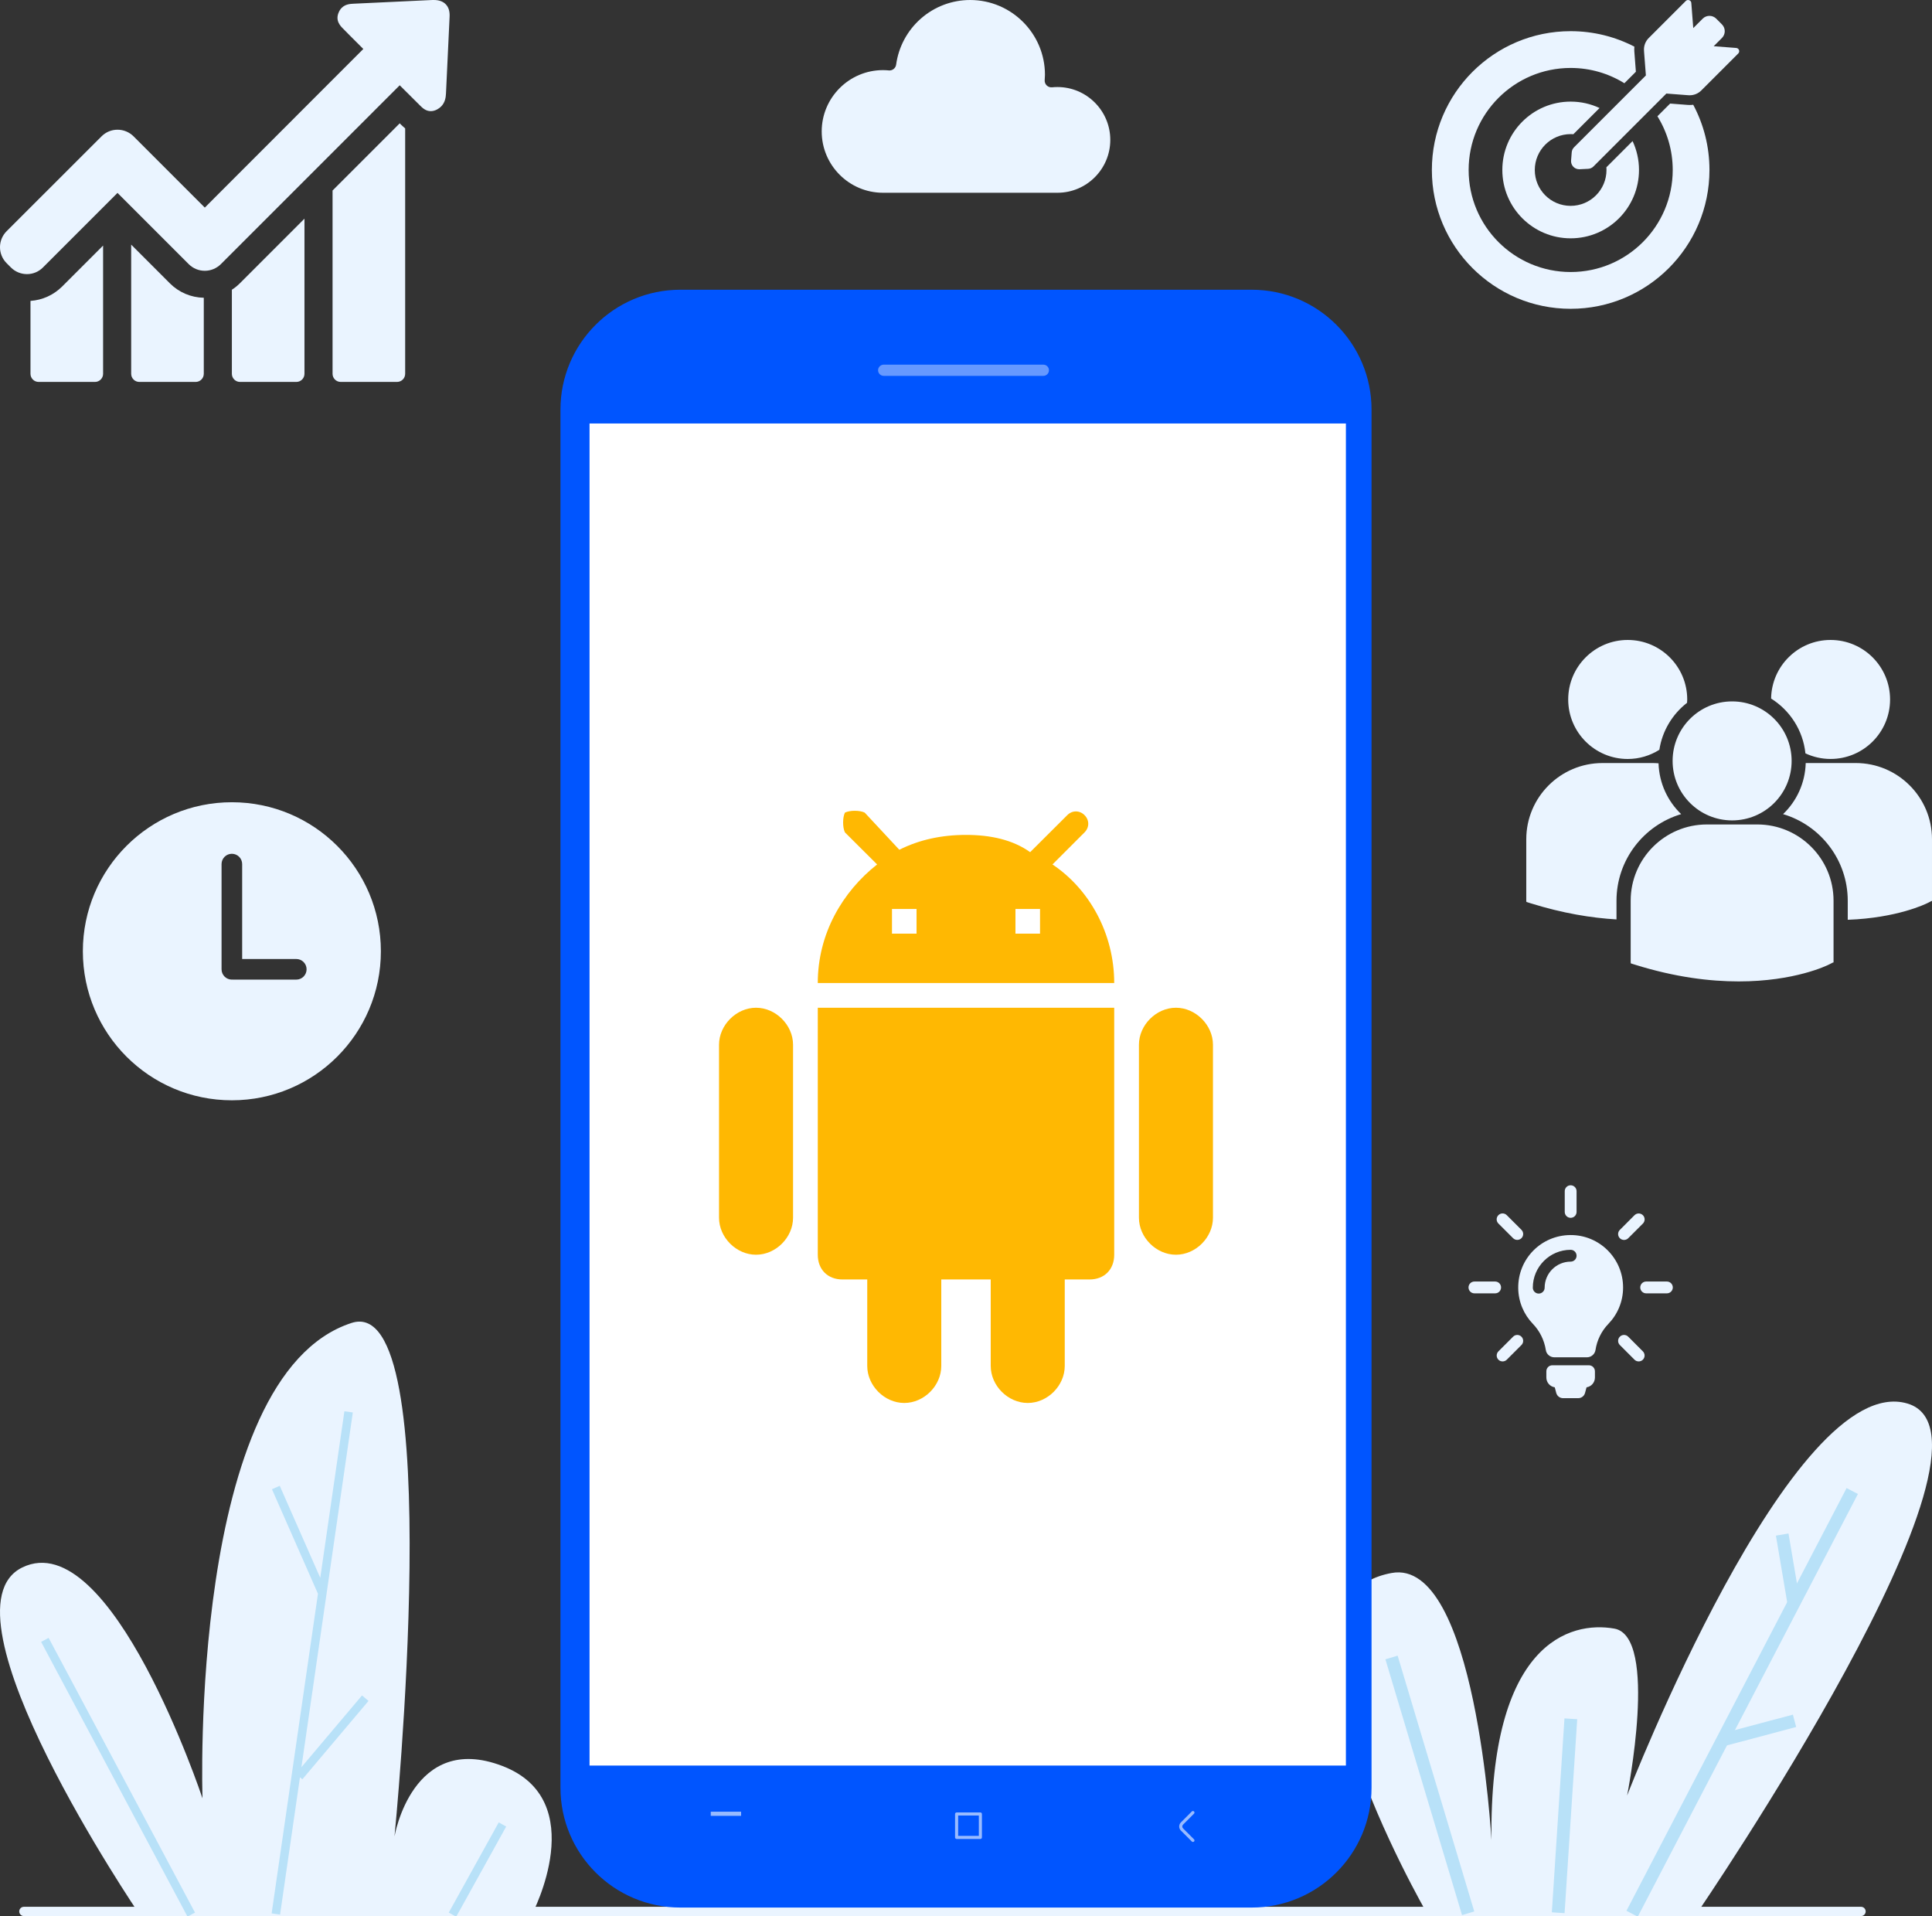
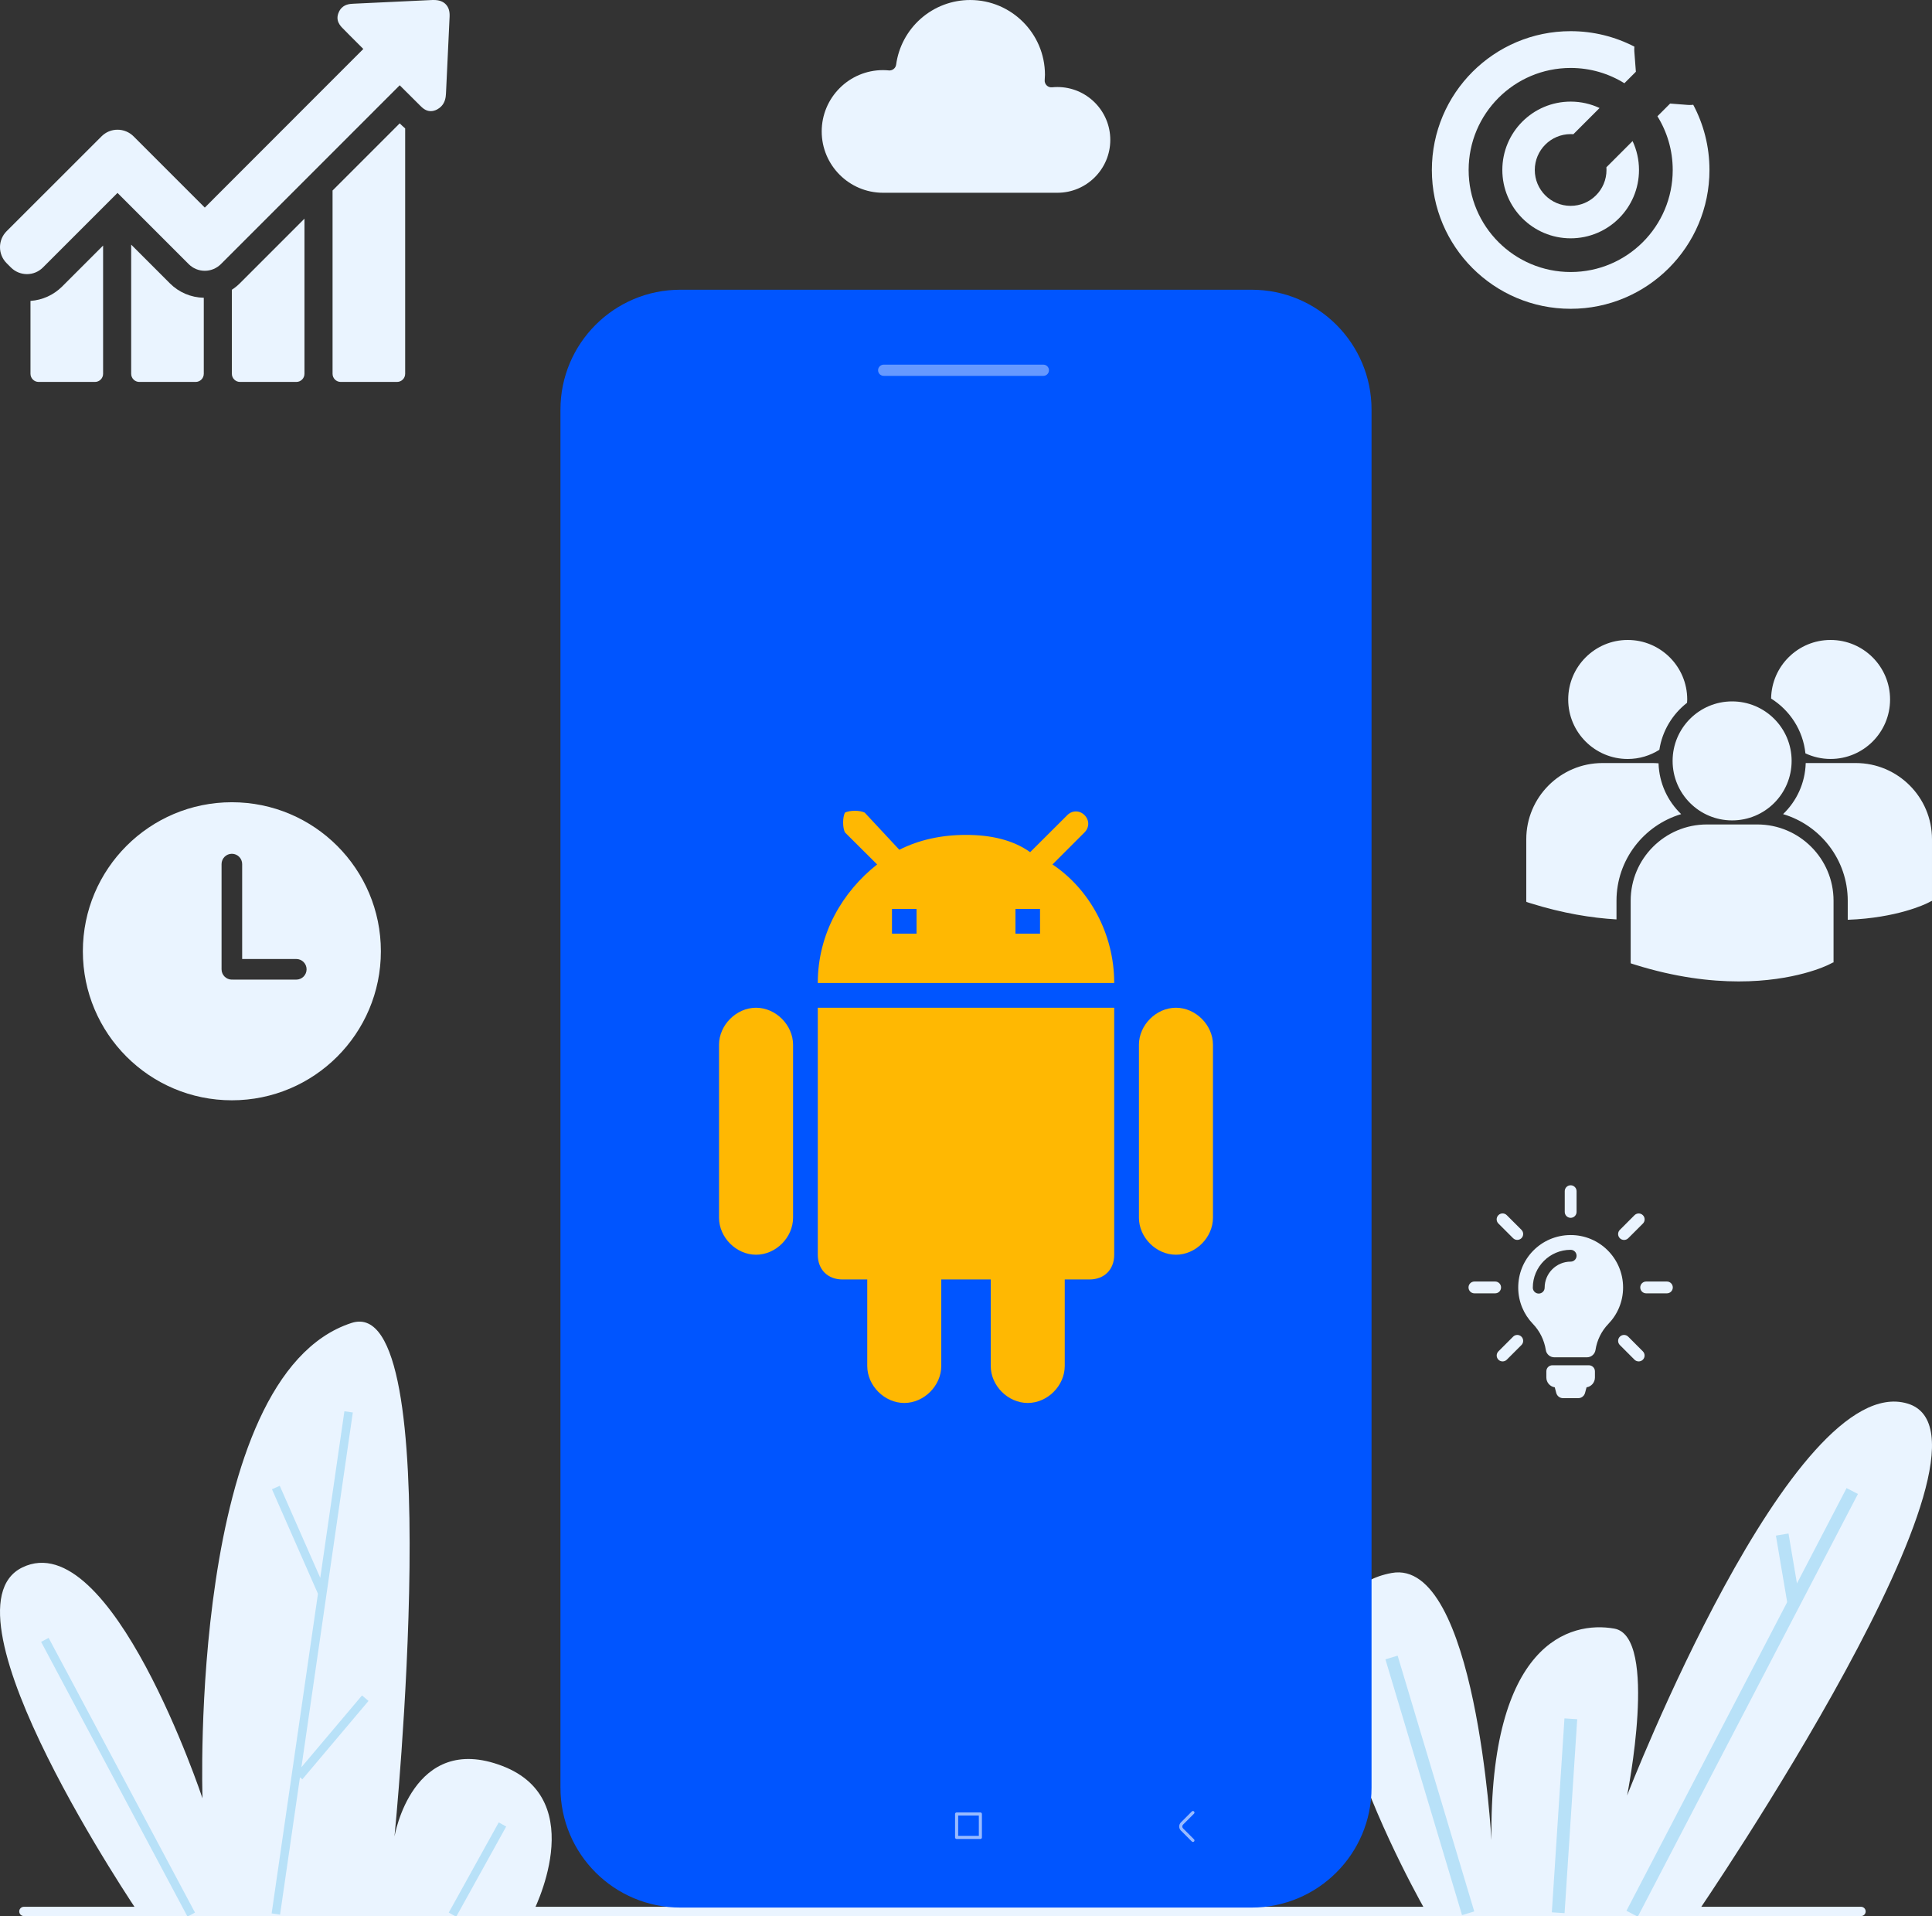
<svg xmlns="http://www.w3.org/2000/svg" version="1.1" id="Layer_1" x="0px" y="0px" width="453.796px" height="450px" viewBox="0 0 453.796 450" enable-background="new 0 0 453.796 450" xml:space="preserve">
  <rect x="0" y="0" width="453.796" height="450" fill="#333333" stroke="none" />
  <path fill="#EAF4FF" d="M437.129,450H5.608c-0.602,0-1.089-0.488-1.089-1.089s0.487-1.089,1.089-1.089h431.521  c0.601,0,1.088,0.488,1.088,1.089S437.73,450,437.129,450" />
  <path fill="#EAF4FF" d="M32.705,449.516c0,0-48.366-71.227-27.463-81.393c20.902-10.166,42.322,54.225,42.322,54.225  s-3.39-99.186,35.011-111.647c22.854-7.417,10.086,120.597,10.086,120.597s4.173-24.621,25.289-16.568  c21.115,8.054,7.038,34.787,7.038,34.787H32.705z" />
  <rect x="-8.658" y="416.236" transform="matrix(-0.47 -0.882 0.882 -0.47 -327.149 638.122)" fill="#B8E1F8" width="73.159" height="2" />
  <rect x="99.888" y="437.928" transform="matrix(0.485 -0.875 0.875 0.485 -326.227 324.193)" fill="#B8E1F8" width="24.208" height="2" />
  <polygon fill="#B8E1F8" points="70.799,415.04 82.873,331.729 80.894,331.442 75.224,370.569 65.708,348.95 63.878,349.756   74.683,374.303 63.803,449.373 65.782,449.66 70.456,417.407 71.017,417.881 86.557,399.473 85.03,398.184 " />
  <path fill="#EAF4FF" d="M335.148,449.308h63.458c0,0,76.422-111.704,49.41-119.683c-27.014-7.979-65.834,92.061-65.834,92.061  s7.463-37.328-2.987-39.195c-10.45-1.869-29.384,3.359-28.876,49.646c0,0-3.656-66.378-23.461-62.708  C292.592,375.776,335.148,449.308,335.148,449.308" />
  <rect x="304.503" y="417.774" transform="matrix(0.287 0.958 -0.958 0.287 641.118 -22.772)" fill="#B8E1F8" width="62.706" height="2.999" />
  <rect x="407.982" y="343.7" transform="matrix(0.887 0.462 -0.462 0.887 230.643 -143.865)" fill="#B8E1F8" width="3.001" height="111.924" />
  <rect x="365.75" y="403.72" transform="matrix(0.998 0.065 -0.065 0.998 28.69 -23.111)" fill="#B8E1F8" width="3.001" height="45.638" />
-   <rect x="411.79" y="397.454" transform="matrix(0.257 0.967 -0.967 0.257 699.63 -97.651)" fill="#B8E1F8" width="3" height="16.981" />
  <rect x="411.966" y="367.019" transform="matrix(0.167 0.986 -0.986 0.167 713.173 -107.339)" fill="#B8E1F8" width="16.328" height="2.999" />
  <path fill="#0055FF" d="M293.993,448H159.804c-15.554,0-28.162-12.607-28.162-28.162V96.207c0-15.554,12.608-28.162,28.162-28.162  h134.188c15.553,0,28.162,12.608,28.162,28.162v323.632C322.155,435.391,309.545,448,293.993,448" />
-   <rect x="138.475" y="99.458" fill="#FFFFFF" width="177.656" height="315.196" />
  <path fill="#6699FF" d="M245.069,88.273h-37.505c-0.727,0-1.316-0.589-1.316-1.316c0-0.726,0.589-1.316,1.316-1.316h37.505  c0.727,0,1.314,0.59,1.314,1.316C246.383,87.684,245.795,88.273,245.069,88.273" />
-   <rect x="166.944" y="425.487" fill="#99BBFF" width="7.128" height="0.975" />
  <path fill="#99BBFF" d="M230.276,431.893h-5.584c-0.2,0-0.362-0.162-0.362-0.363v-5.504c0-0.201,0.162-0.363,0.362-0.363h5.584  c0.2,0,0.362,0.162,0.362,0.363v5.504C230.639,431.731,230.477,431.893,230.276,431.893 M225.056,431.168h4.858v-4.779h-4.858  V431.168z" />
  <path fill="#99BBFF" d="M280.2,432.596c-0.093,0-0.186-0.035-0.256-0.105l-2.572-2.57c-0.256-0.258-0.398-0.598-0.398-0.961  c0.002-0.361,0.144-0.7,0.398-0.956l2.572-2.571c0.141-0.141,0.371-0.143,0.512,0c0.143,0.141,0.143,0.371,0,0.514l-2.57,2.57  c-0.119,0.119-0.186,0.277-0.186,0.443c0,0.169,0.064,0.328,0.186,0.447l2.57,2.57c0.143,0.141,0.143,0.373,0,0.514  C280.385,432.561,280.293,432.596,280.2,432.596" />
  <path fill="#FFB802" d="M192.085,294.682c0,3.48,2.328,5.809,5.808,5.809h5.809v20.303c0,4.648,4.046,8.701,8.693,8.701  c4.648,0,8.695-4.053,8.695-8.701v-20.303h11.615v20.303c0,4.648,4.047,8.701,8.695,8.701c4.647,0,8.693-4.053,8.693-8.701v-20.303  h5.809c3.48,0,5.808-2.328,5.808-5.809v-58.009h-69.625V294.682z M177.583,236.673c-4.641,0-8.694,4.076-8.694,8.694v40.621  c0,4.64,4.053,8.693,8.694,8.693c4.648,0,8.694-4.054,8.694-8.693v-40.621C186.277,240.75,182.231,236.673,177.583,236.673   M276.212,236.673c-4.647,0-8.694,4.076-8.694,8.694v40.621c0,4.64,4.047,8.693,8.694,8.693c4.642,0,8.694-4.054,8.694-8.693  v-40.621C284.907,240.75,280.854,236.673,276.212,236.673 M247.208,203.021l7.534-7.534c1.16-1.16,1.16-2.885,0-4.046  c-1.161-1.168-2.893-1.168-4.055,0l-8.721,8.694c-4.048-2.894-9.262-4.053-15.069-4.053c-5.808,0-11.022,1.16-15.663,3.488  l-8.128-8.723c-1.16-0.574-3.488-0.574-4.648,0c-0.566,1.16-0.566,3.479,0,4.64l7.563,7.534  c-8.129,6.403-13.937,16.257-13.937,27.844h69.625C261.71,219.278,255.903,208.829,247.208,203.021 M215.283,219.278h-5.772v-5.801  h5.772V219.278z M244.287,219.278h-5.771v-5.801h5.771V219.278z" />
  <path fill="#EAF4FF" d="M7.16,70.67v17.12c0,1.041,0.847,1.909,1.911,1.909h13.235c1.041,0,1.91-0.845,1.91-1.909V57.673  l-9.613,9.612C12.562,69.303,9.958,70.475,7.16,70.67" />
  <path fill="#EAF4FF" d="M30.812,57.456v30.333c0,1.042,0.846,1.91,1.909,1.91h13.236c1.042,0,1.909-0.846,1.909-1.91V69.933  c-3.016-0.065-5.836-1.259-7.963-3.386L30.812,57.456z" />
  <path fill="#EAF4FF" d="M54.462,68.044V87.79c0,1.042,0.847,1.909,1.909,1.909h13.236c1.042,0,1.909-0.845,1.909-1.909V51.358  L56.35,66.526C55.764,67.111,55.135,67.61,54.462,68.044" />
  <path fill="#EAF4FF" d="M93.887,28.967L78.113,44.741v43.048c0,1.042,0.846,1.909,1.909,1.909h13.236  c1.041,0,1.909-0.845,1.909-1.909V30.16c-0.433-0.369-0.76-0.694-0.998-0.911L93.887,28.967z" />
  <path fill="#EAF4FF" d="M104.713,1.021c-0.628-0.673-1.584-1.02-2.798-1.02h-0.348c-6.161,0.282-12.302,0.585-18.465,0.868  c-0.824,0.043-1.952,0.087-2.841,0.976c-0.283,0.282-0.501,0.607-0.673,0.998c-0.913,1.975,0.369,3.255,0.976,3.862l1.54,1.563  c1.064,1.085,2.149,2.17,3.234,3.232L48.104,48.756l-16.729-16.73c-0.998-0.998-2.344-1.562-3.775-1.562  c-1.432,0-2.756,0.563-3.754,1.562L1.563,54.289c-2.084,2.083-2.084,5.445,0,7.529l0.997,0.998c0.999,0.998,2.343,1.562,3.775,1.562  c1.433,0,2.756-0.564,3.754-1.562l17.511-17.51l16.729,16.729c0.998,0.998,2.342,1.562,3.775,1.562c1.432,0,2.755-0.564,3.776-1.562  l42.006-42.007l4.752,4.73c0.565,0.563,1.346,1.345,2.538,1.345c0.499,0,0.998-0.129,1.52-0.412c0.348-0.195,0.65-0.413,0.911-0.673  c0.933-0.933,1.106-2.126,1.149-3.059c0.174-3.993,0.371-7.985,0.565-11.999l0.282-6.01C105.669,2.691,105.386,1.715,104.713,1.021" />
  <path fill="#EAF4FF" d="M416.005,164.059c4.405,2.766,7.497,7.439,8.06,12.87c1.793,0.835,3.791,1.317,5.905,1.317  c7.72,0,13.978-6.254,13.978-13.971c0-7.723-6.258-13.977-13.978-13.977C422.323,150.298,416.122,156.44,416.005,164.059   M406.846,192.677c7.725,0,13.979-6.254,13.979-13.977c0-7.717-6.254-13.972-13.979-13.972c-7.717,0-13.977,6.255-13.977,13.978  C392.87,186.423,399.129,192.677,406.846,192.677 M412.776,193.63h-11.857c-9.867,0-17.898,8.03-17.898,17.897v14.506l0.041,0.226  l1,0.314c9.412,2.939,17.594,3.92,24.33,3.92c13.153,0,20.771-3.746,21.248-3.99l0.93-0.47h0.1v-14.506  C430.673,201.66,422.641,193.63,412.776,193.63 M435.899,179.205h-11.765c-0.128,4.704-2.136,8.948-5.319,11.997  c8.775,2.607,15.191,10.738,15.191,20.349v4.465c11.62-0.425,18.314-3.716,18.757-3.938l0.929-0.476h0.104v-14.506  C453.796,187.229,445.765,179.205,435.899,179.205 M382.323,178.252c2.735,0,5.279-0.801,7.434-2.16  c0.686-4.466,3.085-8.374,6.504-11.034c0.012-0.259,0.041-0.515,0.041-0.783c0-7.717-6.259-13.977-13.979-13.977  c-7.717,0-13.977,6.26-13.977,13.977C368.346,171.992,374.606,178.252,382.323,178.252 M394.879,191.202  c-3.165-3.037-5.169-7.253-5.314-11.933c-0.436-0.03-0.871-0.063-1.312-0.063h-11.858c-9.873,0-17.898,8.024-17.898,17.892v14.506  l0.035,0.226l0.998,0.313c7.557,2.358,14.297,3.445,20.158,3.787v-4.378C379.688,201.939,386.104,193.809,394.879,191.202" />
  <path fill="#EAF4FF" d="M54.461,188.411c-19.328,0-34.999,15.671-34.999,35c0,19.33,15.671,35,34.999,35  c19.329,0,35.001-15.67,35.001-35C89.462,204.082,73.79,188.411,54.461,188.411 M69.593,230.068H54.754  c-0.05,0-0.097-0.013-0.147-0.015c-0.049,0.002-0.096,0.015-0.146,0.015c-1.337,0-2.421-1.084-2.421-2.421v-24.71  c0-1.338,1.084-2.421,2.421-2.421c1.337,0,2.42,1.083,2.42,2.421v22.29h12.711c1.336,0,2.419,1.083,2.419,2.42  S70.929,230.068,69.593,230.068" />
  <path fill="#EAF4FF" d="M368.922,72.523c18.006,0,32.603-14.596,32.603-32.601c0-5.54-1.378-10.753-3.813-15.318  c-0.267,0.037-0.539,0.053-0.807,0.053c-0.152,0-0.312-0.008-0.471-0.016l-4.148-0.319l-2.982,2.983  c2.274,3.668,3.592,7.99,3.592,12.617c0,13.234-10.73,23.964-23.965,23.964c-13.233,0-23.971-10.729-23.971-23.964  c0-13.233,10.73-23.963,23.963-23.963c4.635,0,8.957,1.316,12.619,3.591l2.7-2.701l-0.364-4.756  c-0.031-0.381-0.023-0.761,0.014-1.134c-4.481-2.321-9.572-3.638-14.975-3.638c-17.998,0-32.595,14.596-32.595,32.601  S350.918,72.523,368.922,72.523" />
  <path fill="#EAF4FF" d="M368.922,31.498c0.213,0,0.426,0.007,0.641,0.022l6.02-6.02l0.129-0.129  c-2.062-0.967-4.361-1.507-6.789-1.507c-8.865,0-16.049,7.184-16.049,16.05c0,8.865,7.184,16.057,16.049,16.057  c8.867,0,16.051-7.184,16.051-16.05c0-2.427-0.541-4.726-1.508-6.788l-0.129,0.13l-6.02,6.019c0.016,0.213,0.023,0.426,0.023,0.639  c0,4.65-3.768,8.424-8.424,8.424c-4.658,0-8.418-3.774-8.418-8.424C360.499,35.272,364.274,31.498,368.922,31.498" />
-   <path fill="#EAF4FF" d="M402.522,10.852l1.933-1.933c0.882-0.882,0.882-2.306,0-3.188l-1.341-1.348  c-0.44-0.44-1.018-0.661-1.59-0.661c-0.57,0-1.156,0.22-1.59,0.661l-2.215,2.215L397.262,0.7c-0.029-0.433-0.388-0.7-0.761-0.7  c-0.19,0-0.38,0.069-0.533,0.221l-8.713,8.714c-0.784,0.783-1.187,1.872-1.103,2.982l0.021,0.343l0.419,5.456l-3.151,3.151  l-5.668,5.669l-0.129,0.129l-5.488,5.487l-2.434,2.436c-0.32,0.319-0.519,0.745-0.549,1.194l-0.152,1.91  c-0.092,1.112,0.791,2.055,1.896,2.055h0.099l2.016-0.099c0.473-0.023,0.922-0.22,1.248-0.555l17.123-17.123l4.977,0.381  l0.221,0.015c0.1,0.007,0.198,0.007,0.289,0.007c1.006,0,1.971-0.395,2.694-1.11l8.706-8.706c0.457-0.457,0.168-1.248-0.479-1.294  L402.522,10.852z" />
  <path fill="#EAF4FF" d="M374.623,322.064v1.461c0,1.162-0.854,2.13-1.966,2.294l-0.359,1.327c-0.195,0.72-0.844,1.224-1.595,1.224  h-3.57c-0.751,0-1.399-0.504-1.594-1.224l-0.351-1.327c-1.121-0.176-1.975-1.132-1.975-2.305v-1.461c0-0.781,0.627-1.41,1.409-1.41  h8.591C373.996,320.655,374.623,321.282,374.623,322.064 M381.237,302.374c0,3.322-1.316,6.336-3.455,8.549  c-1.627,1.687-2.676,3.836-3.025,6.131c-0.154,0.988-1.008,1.719-2.018,1.719h-7.643c-0.998,0-1.863-0.721-2.007-1.708  c-0.36-2.296-1.419-4.476-3.045-6.153c-2.099-2.181-3.405-5.145-3.437-8.404c-0.071-6.853,5.381-12.397,12.232-12.449  C375.682,290.006,381.237,295.542,381.237,302.374 M370.311,294.915c0-0.763-0.617-1.39-1.389-1.39c-4.896,0-8.889,3.981-8.889,8.89  c0,0.76,0.617,1.389,1.389,1.389c0.762,0,1.391-0.619,1.391-1.389c0-3.375,2.746-6.113,6.109-6.113  C369.694,296.301,370.311,295.684,370.311,294.915 M368.922,286.014c0.762,0,1.389-0.617,1.389-1.389v-4.867  c0-0.76-0.617-1.389-1.389-1.389s-1.389,0.618-1.389,1.389v4.867C367.534,285.397,368.162,286.014,368.922,286.014 M352.575,302.362  c0-0.762-0.616-1.389-1.389-1.389h-4.865c-0.762,0-1.389,0.617-1.389,1.389c0,0.762,0.616,1.389,1.389,1.389h4.865  C351.958,303.75,352.575,303.133,352.575,302.362 M391.526,300.973h-4.867c-0.76,0-1.389,0.617-1.389,1.389  c0,0.762,0.619,1.389,1.389,1.389h4.867c0.762,0,1.39-0.617,1.39-1.389C392.916,301.6,392.297,300.973,391.526,300.973   M355.405,313.926l-3.446,3.445c-0.546,0.547-0.546,1.42,0,1.965c0.267,0.269,0.627,0.401,0.978,0.401  c0.35,0,0.709-0.133,0.977-0.401l3.447-3.445c0.545-0.547,0.545-1.42,0-1.965C356.825,313.381,355.94,313.381,355.405,313.926   M381.463,291.209c0.352,0,0.711-0.133,0.979-0.402l3.447-3.444c0.545-0.546,0.545-1.421,0-1.966c-0.547-0.545-1.421-0.545-1.967,0  l-3.445,3.447c-0.545,0.545-0.545,1.418,0,1.963C380.754,291.077,381.104,291.209,381.463,291.209 M355.405,290.799  c0.267,0.267,0.627,0.4,0.977,0.4c0.352,0,0.71-0.134,0.979-0.4c0.545-0.547,0.545-1.42,0-1.967l-3.447-3.445  c-0.545-0.545-1.42-0.545-1.965,0s-0.545,1.42,0,1.965L355.405,290.799z M382.442,313.926c-0.545-0.545-1.42-0.545-1.965,0  s-0.545,1.418,0,1.965l3.445,3.445c0.268,0.269,0.628,0.401,0.979,0.401c0.35,0,0.709-0.133,0.977-0.401  c0.545-0.545,0.545-1.418,0-1.965L382.442,313.926z" />
  <path fill="#EAF4FF" d="M248.375,20.441c6.844,0,12.414,5.569,12.414,12.414c0,6.846-5.568,12.416-12.414,12.416h-40.969  c-7.94,0-14.4-6.461-14.4-14.402c0-7.94,6.46-14.401,14.4-14.401c0.424,0,0.871,0.022,1.367,0.07c0.844,0.08,1.601-0.52,1.715-1.361  c0.569-4.171,2.628-8.008,5.8-10.802c3.2-2.821,7.314-4.374,11.587-4.374c9.688,0,17.57,7.881,17.57,17.568  c0,0.35-0.027,0.708-0.054,1.089l-0.011,0.162c-0.033,0.466,0.141,0.921,0.475,1.245c0.334,0.326,0.795,0.485,1.259,0.439  C247.536,20.462,247.959,20.441,248.375,20.441" />
</svg>